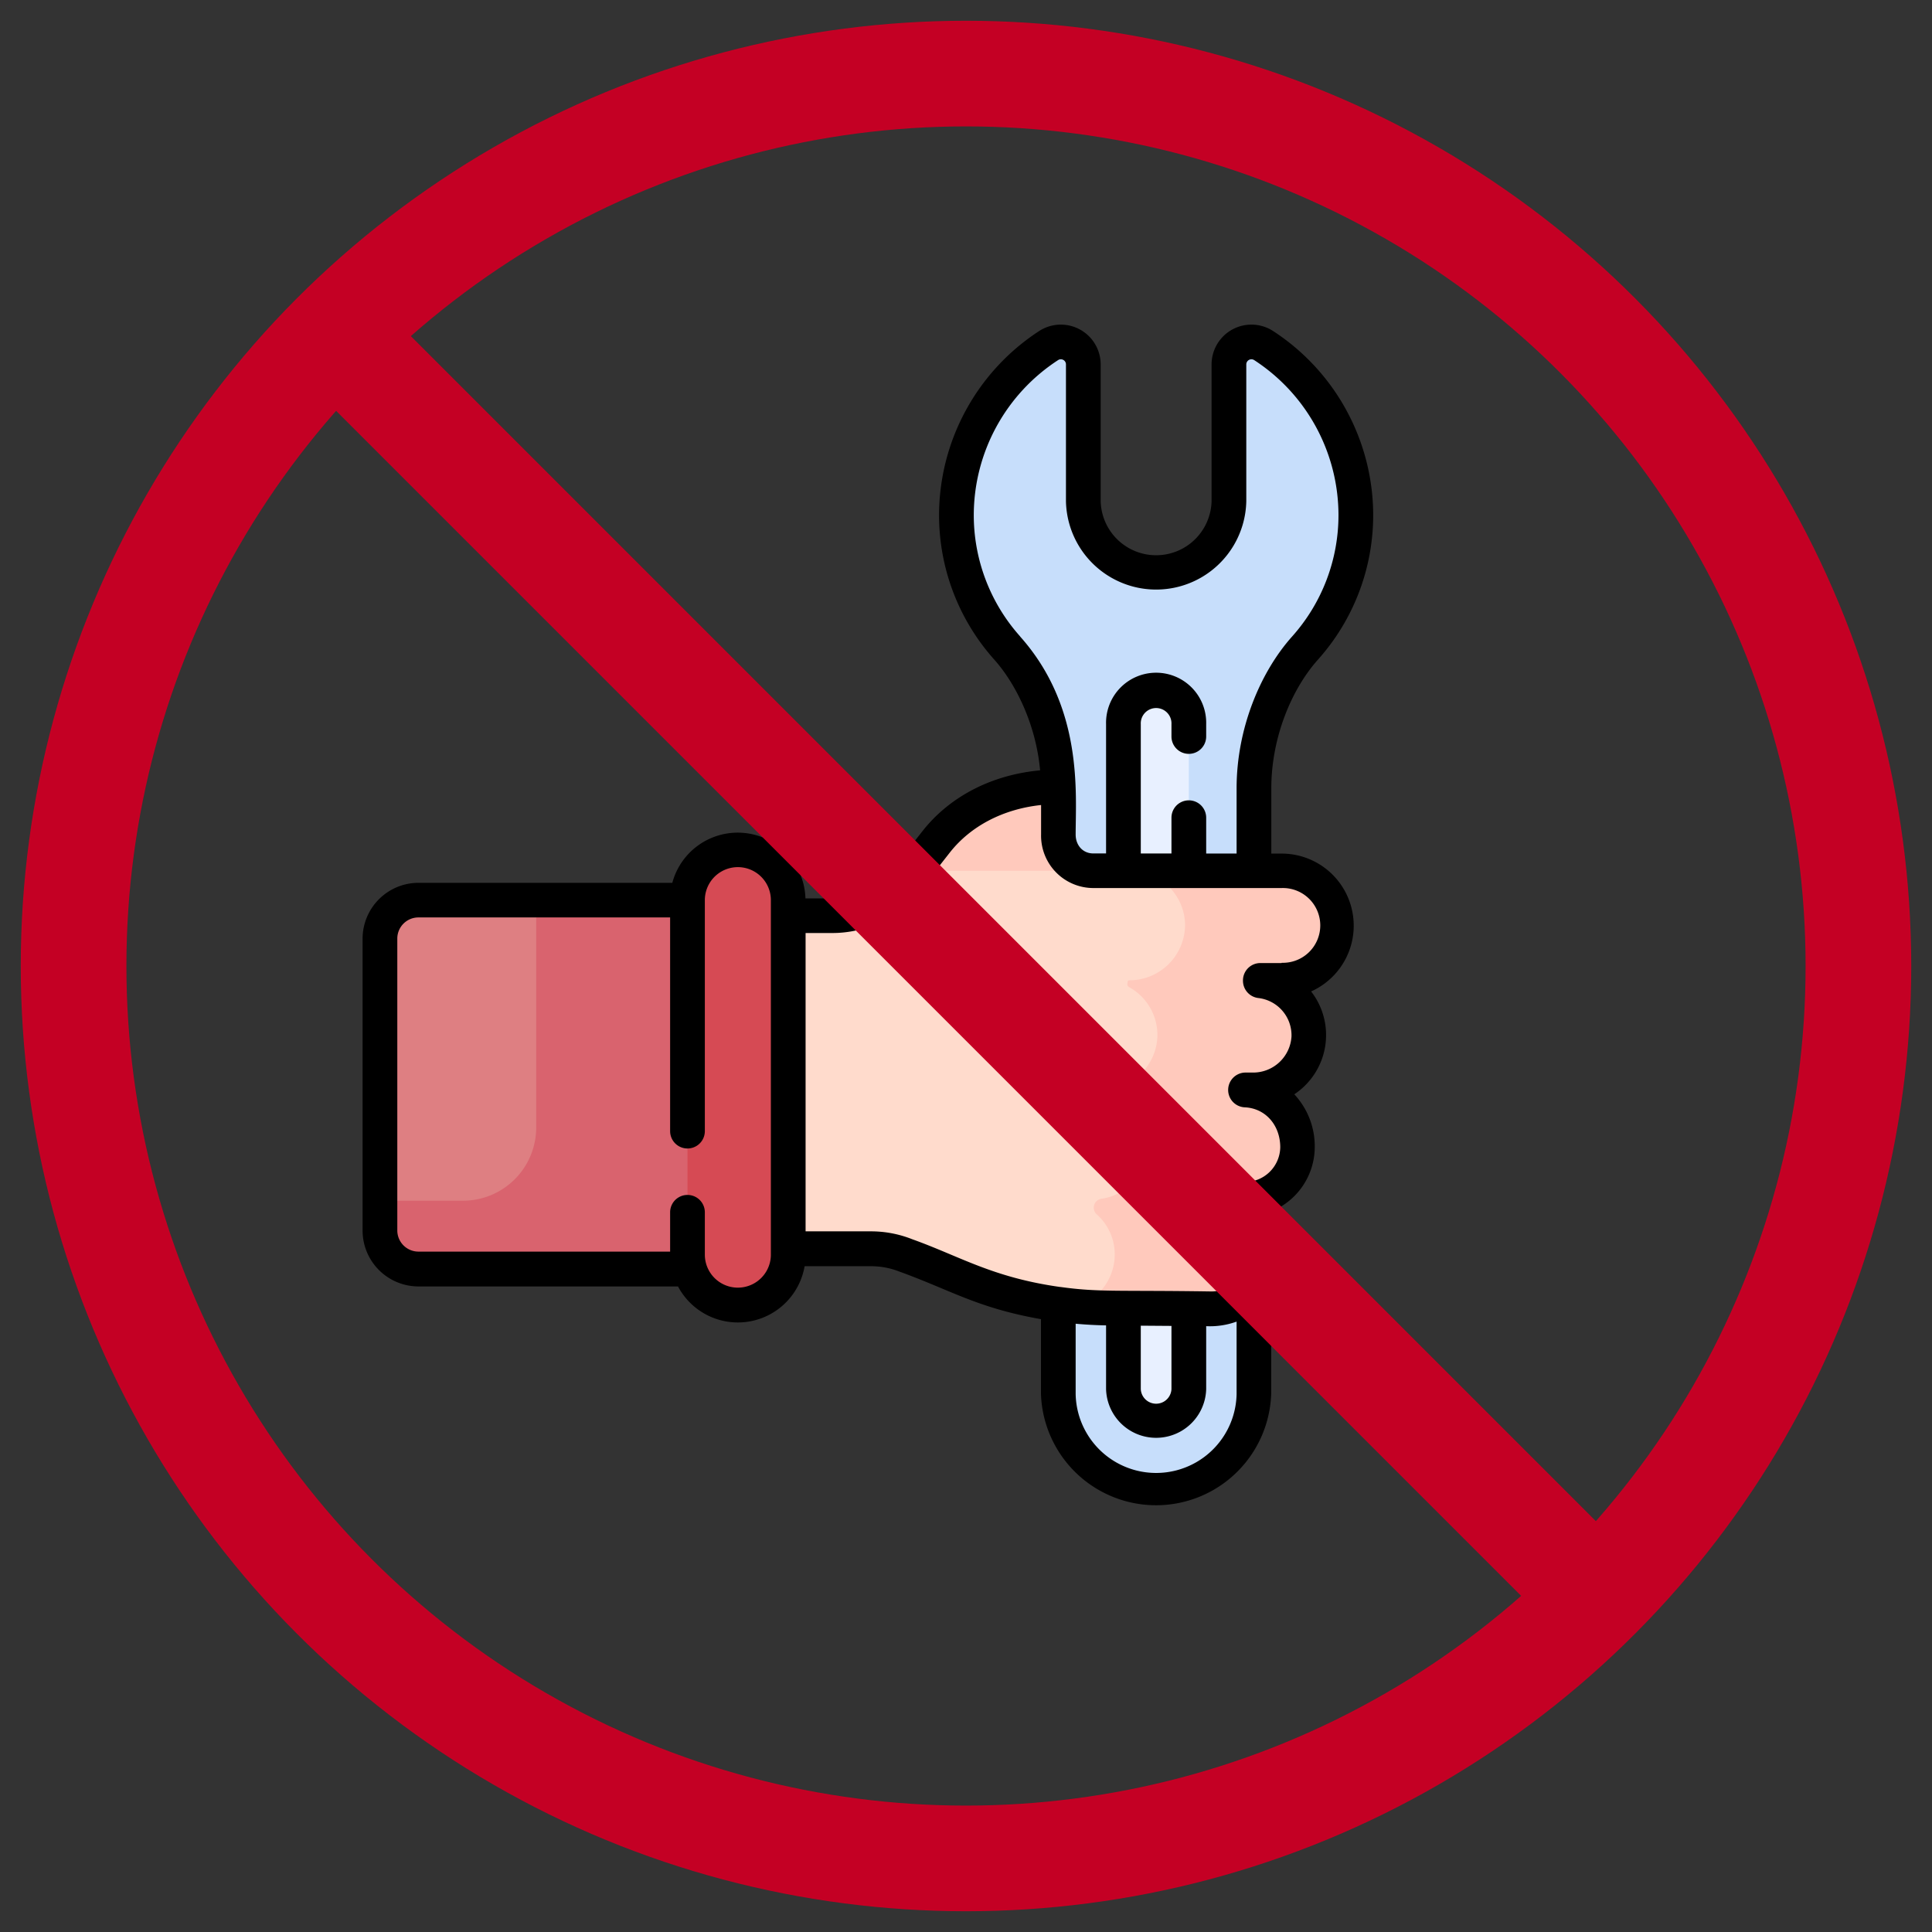
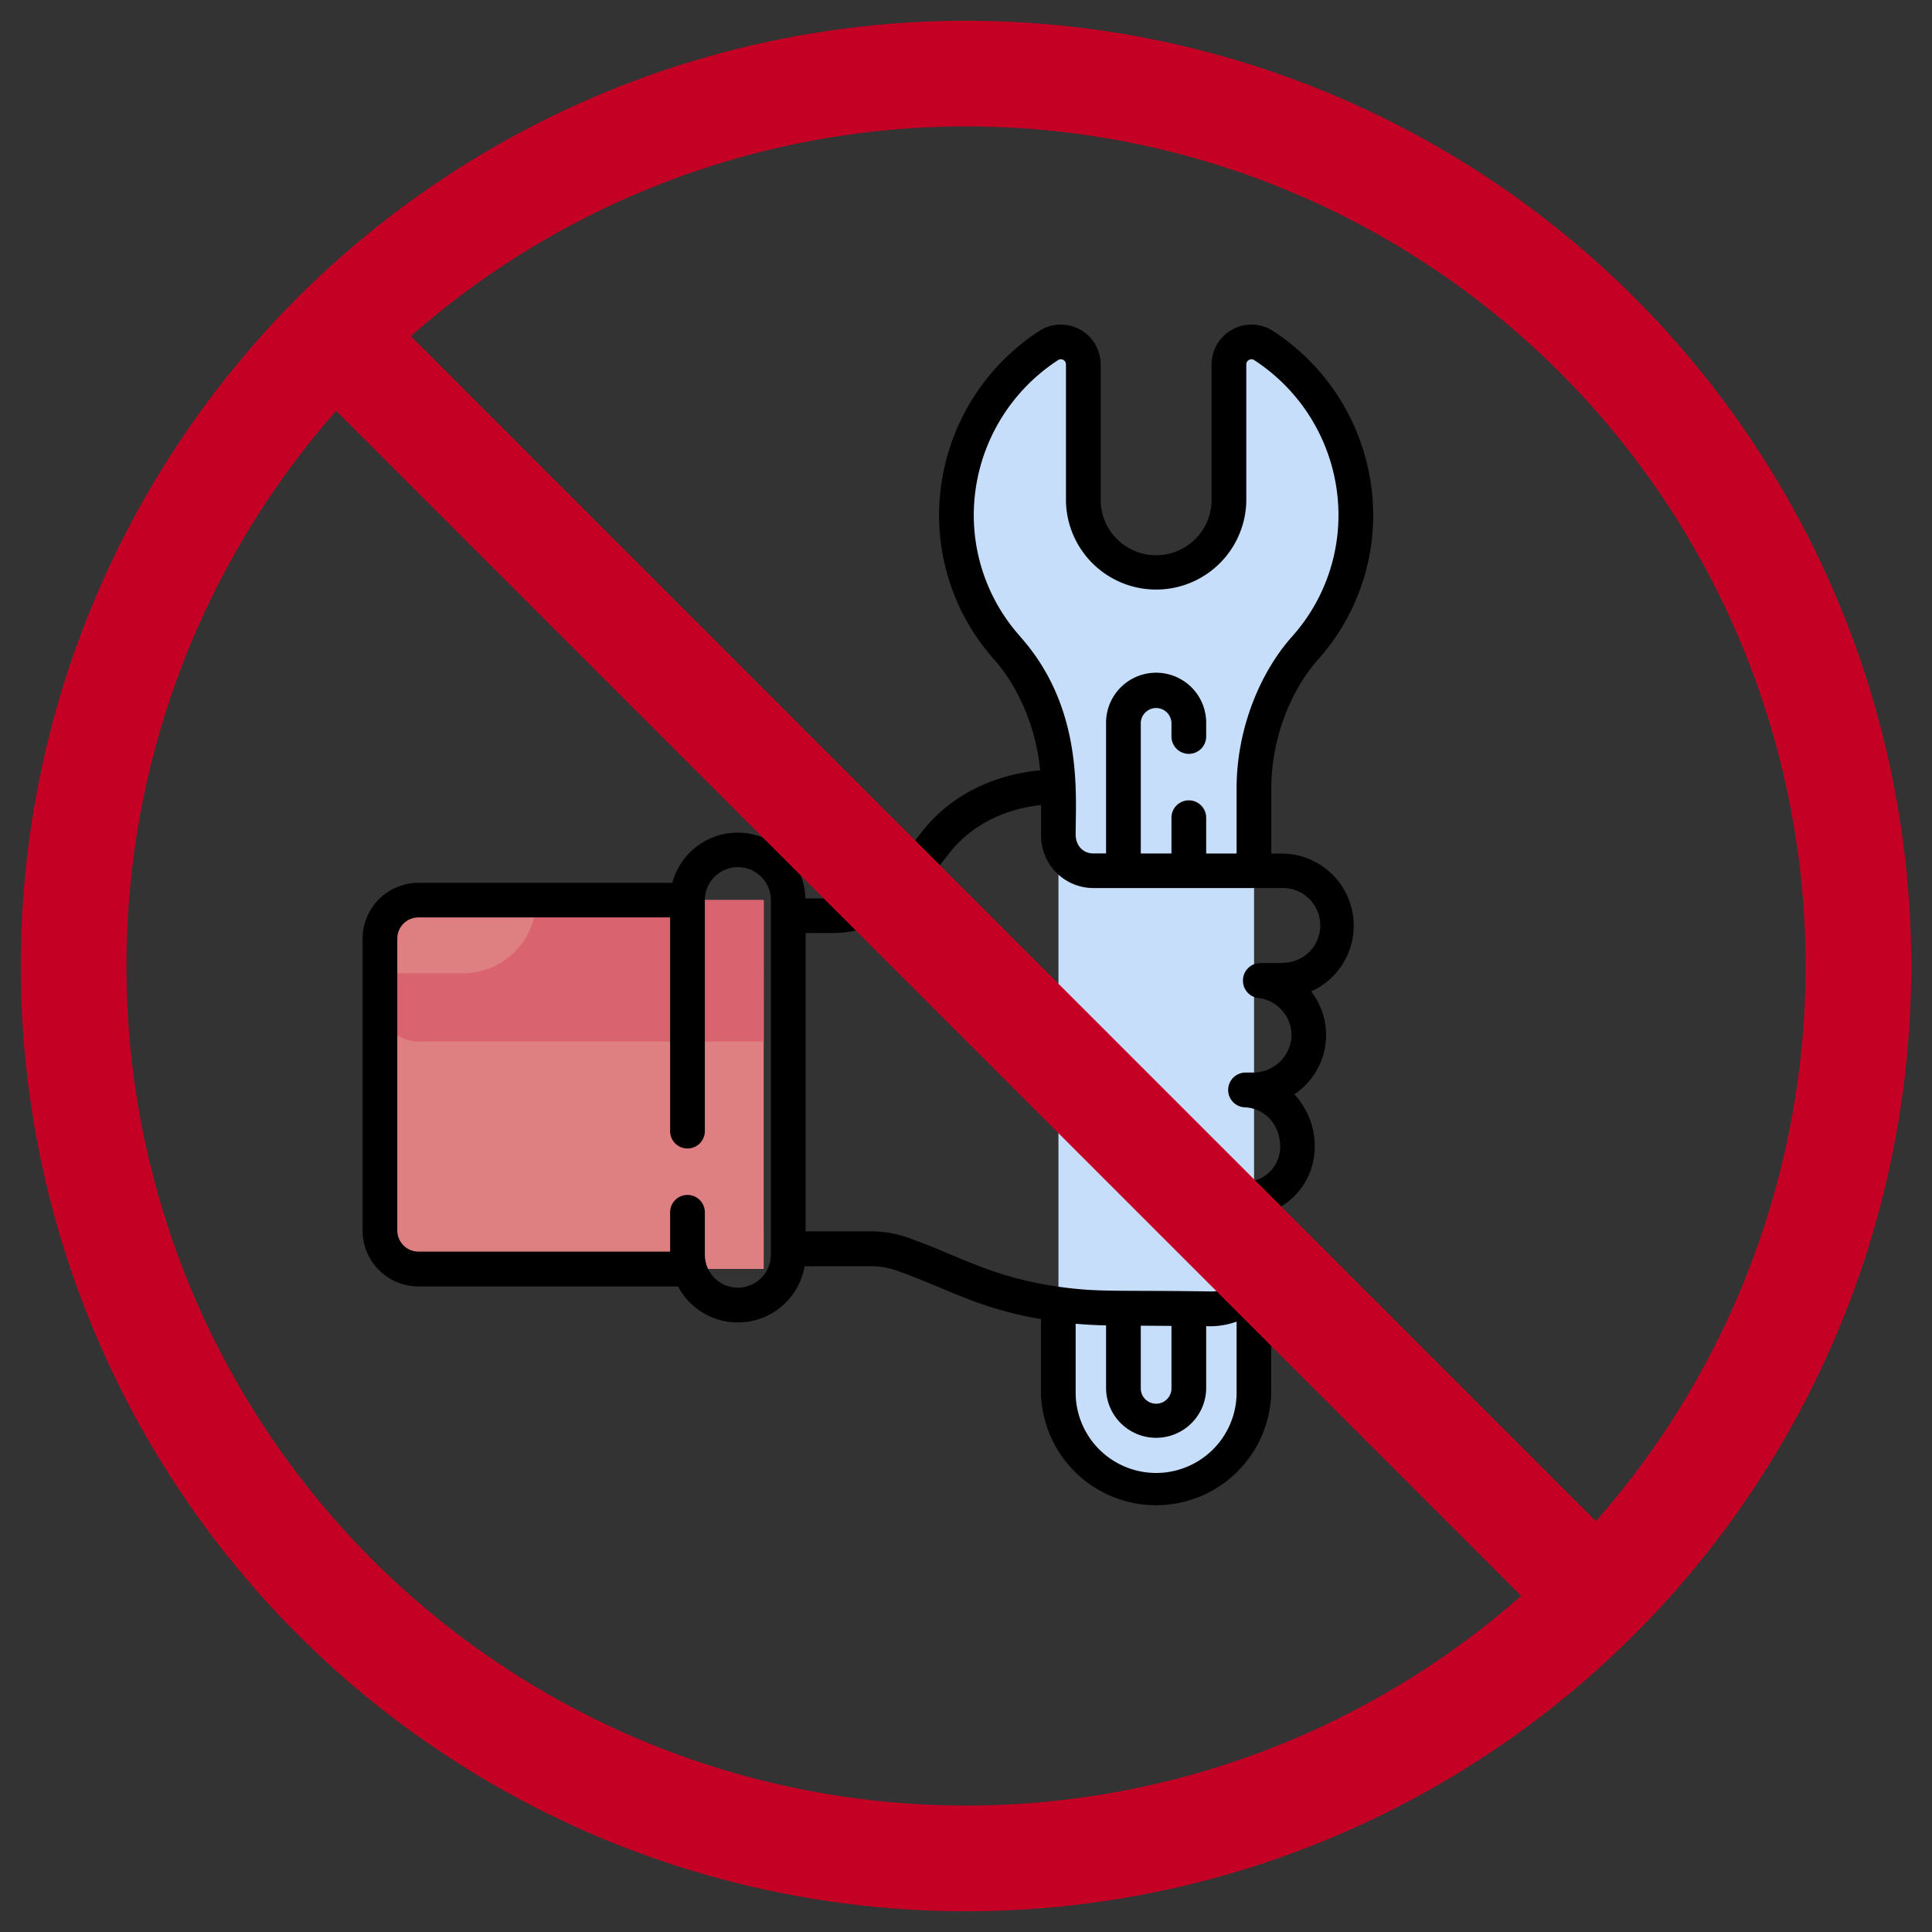
<svg xmlns="http://www.w3.org/2000/svg" id="Layer_1" data-name="Layer 1" viewBox="0 0 512 512">
  <rect x="0" y="0" width="512" height="512" fill="#333333" stroke="none" />
  <defs>
    <style>.cls-1{fill:#c7defb;}.cls-2{fill:#e8f0ff;}.cls-3{fill:#ffdbcc;}.cls-4{fill:#de7f82;}.cls-5{fill:#d9636e;}.cls-6{fill:#d64a54;}.cls-7{fill:#ffc9bc;}.cls-8{fill:none;stroke:#c40024;stroke-miterlimit:10;stroke-width:28px;}</style>
  </defs>
  <path class="cls-1" d="M359.31,136.47a53.39,53.39,0,0,0-24.5-44.94,6,6,0,0,0-9.13,5v36.24a19.3,19.3,0,1,1-38.59,0V96.58a6,6,0,0,0-9.12-5,53.38,53.38,0,0,0-24.51,44.94,52.73,52.73,0,0,0,13.46,35.26c.27.3.6.7,1,1.17a57.63,57.63,0,0,1,12.58,36V369.48a25.92,25.92,0,0,0,51.84,0V208.94a57.62,57.62,0,0,1,12.57-36c.32-.4.64-.79,1-1.17a52.72,52.72,0,0,0,13.45-35.26Z" />
-   <path class="cls-2" d="M306.39,376.79a8.67,8.67,0,0,1-8.67-8.66V191.9a8.67,8.67,0,0,1,17.33,0V368.13A8.66,8.66,0,0,1,306.39,376.79Z" />
-   <path class="cls-3" d="M339.62,259.82a14.51,14.51,0,1,0,0-29l-49.87,0a9.26,9.26,0,0,1-9.29-9.62V208.53c-12.45,0-24.66,4.77-32.37,14.56l-7.85,10a25.19,25.19,0,0,1-19.79,9.61h-54.7v88.27h65a25.23,25.23,0,0,1,9.32,1.78L260.89,341A105.8,105.8,0,0,0,295,346.66l25.91.2A14.44,14.44,0,0,0,326.41,319a.61.61,0,0,1,.24-1.18h3.09a14,14,0,0,0,14.12-13.78c0-8.4-5.94-14.91-13.9-15.22v0h2a14.75,14.75,0,0,0,14.88-14A14.51,14.51,0,0,0,334,259.91v-.09Z" />
  <path class="cls-4" d="M110.88,336.28h91.51V238.52H110.88a10.2,10.2,0,0,0-10.19,10.2v77.37a10.19,10.19,0,0,0,10.19,10.19Z" />
-   <path class="cls-5" d="M202.39,238.52H142.1v60.27a19.41,19.41,0,0,1-19.41,19.41h-22v7.89a10.19,10.19,0,0,0,10.19,10.19h91.51Z" />
-   <path class="cls-6" d="M195.54,225.2a13.35,13.35,0,0,0-13.35,13.35v93.94a13.35,13.35,0,0,0,26.7,0V238.55A13.35,13.35,0,0,0,195.54,225.2Z" />
-   <path class="cls-7" d="M339.62,259.82a14.51,14.51,0,1,0,0-29l-49.87,0a9.26,9.26,0,0,1-9.29-9.62V208.53c-12.45,0-24.66,4.77-32.37,14.56l-4.37,5.55a9.09,9.09,0,0,0,5.94,2.12l49.86,0A14.54,14.54,0,0,1,314.06,245a14.77,14.77,0,0,1-14.84,14.79.37.37,0,0,0-.36.31l-.1.65a.81.81,0,0,0,.41.82,14.49,14.49,0,0,1,7.55,13.22,14.66,14.66,0,0,1-11.63,13.66A.78.78,0,0,0,295,290a14.93,14.93,0,0,1,8.81,14.09,13.94,13.94,0,0,1-12,13.62,2.31,2.31,0,0,0-1.92,2,2.36,2.36,0,0,0,.76,2.11,14.2,14.2,0,0,1,4.75,9.9,14.52,14.52,0,0,1-10.13,14.54c3.26.3,6.54.46,9.82.46l25.91.2A14.44,14.44,0,0,0,326.41,319a.61.61,0,0,1,.24-1.18h3.09a14,14,0,0,0,14.12-13.78c0-8.39-5.94-14.91-13.9-15.22h2a14.75,14.75,0,0,0,14.88-14A14.51,14.51,0,0,0,334,259.91v-.09Z" />
+   <path class="cls-5" d="M202.39,238.52H142.1a19.41,19.41,0,0,1-19.41,19.41h-22v7.89a10.19,10.19,0,0,0,10.19,10.19h91.51Z" />
  <path d="M339.62,226.21h-2.71V208.94c0-13.41,5.31-26.24,12.38-34.15a57.42,57.42,0,0,0,14.62-38.32,58.31,58.31,0,0,0-26.63-48.81,10.56,10.56,0,0,0-16.2,8.93v36.24a14.7,14.7,0,0,1-29.39,0V96.59a10.56,10.56,0,0,0-16.2-8.93,58.34,58.34,0,0,0-26.63,48.82,57.43,57.43,0,0,0,14.62,38.31c6.06,6.8,11.11,17.7,12.16,29.36-12.73,1.16-23.9,6.87-31.16,16.09l-7.85,10a20.48,20.48,0,0,1-16.18,7.85h-7a17.95,17.95,0,0,0-35.28-4.13H110.89a14.82,14.82,0,0,0-14.8,14.79v77.37a14.82,14.82,0,0,0,14.8,14.8h68.79a17.95,17.95,0,0,0,33.55-5.36h17.55A20.52,20.52,0,0,1,238.4,337c13.79,5,20.61,9.62,37.47,12.59v19.9a30.52,30.52,0,0,0,61,0V342.86a18.87,18.87,0,0,0-.52-21.61,18.46,18.46,0,0,0,12.07-17.18A20.17,20.17,0,0,0,343,290a18.84,18.84,0,0,0,4.46-27.26,19.1,19.1,0,0,0-7.84-36.53ZM204.29,332.49a8.75,8.75,0,0,1-17.5,0V321.27a4.6,4.6,0,0,0-9.2,0v10.42h-66.7a5.61,5.61,0,0,1-5.6-5.6V248.72a5.6,5.6,0,0,1,5.6-5.59h66.7v56.63a4.6,4.6,0,0,0,9.2,0V238.55a8.75,8.75,0,0,1,17.5,0v93.93Zm66.06-163.83a48.21,48.21,0,0,1-12.29-32.19,49.08,49.08,0,0,1,22.38-41.06,1.35,1.35,0,0,1,2.05,1.18v36.24a23.9,23.9,0,0,0,47.79,0V96.59a1.36,1.36,0,0,1,2.06-1.18,49.07,49.07,0,0,1,22.37,41.06,48.24,48.24,0,0,1-12.28,32.2c-8.51,9.53-14.72,24.51-14.72,40.27V226.2h-8.06V216.7a4.6,4.6,0,1,0-9.2,0v9.48h-8.13V191.91a4.07,4.07,0,1,1,8.13,0v3.27a4.6,4.6,0,1,0,9.2,0v-3.27a13.27,13.27,0,1,0-26.53,0v34.26h-3.37c-2.88,0-4.69-2.25-4.69-5,0-10.91,2.06-33.68-14.71-52.48Zm57.36,200.82a21.33,21.33,0,0,1-42.65,0V350.8c2.68.25,5.37.39,8.06.44v16.89a13.27,13.27,0,0,0,26.53,0V351.45a20.79,20.79,0,0,0,8.06-1.21Zm-25.39-1.35V351.32l8.13.06v16.75a4.07,4.07,0,0,1-8.13,0Zm37.3-112.91H334a4.6,4.6,0,0,0-4.6,4.6h0v.1a4.61,4.61,0,0,0,4.09,4.57,9.94,9.94,0,0,1,8.77,10.18,10.18,10.18,0,0,1-10.28,9.57h-2a4.61,4.61,0,0,0-.18,9.21c5.5.21,9.48,4.67,9.48,10.61a9.38,9.38,0,0,1-9.52,9.19h-3.1a5.21,5.21,0,0,0-2,10,9.84,9.84,0,0,1-3.64,19c-24.84-.38-29.69.25-40-1.19h-.1c-17.95-2.53-26.46-8.1-39.12-12.63a29.54,29.54,0,0,0-11-2.11H213.49V247.26h7a29.6,29.6,0,0,0,23.4-11.36l7.85-10c5.57-7.06,14.21-11.51,24.16-12.56v7.77a13.87,13.87,0,0,0,13.89,14.23l42.56,0h7.31a9.91,9.91,0,1,1,0,19.81Z" />
  <circle class="cls-8" cx="256" cy="256" r="236.5" />
  <line class="cls-8" x1="88.77" y1="88.77" x2="423.23" y2="423.23" />
</svg>